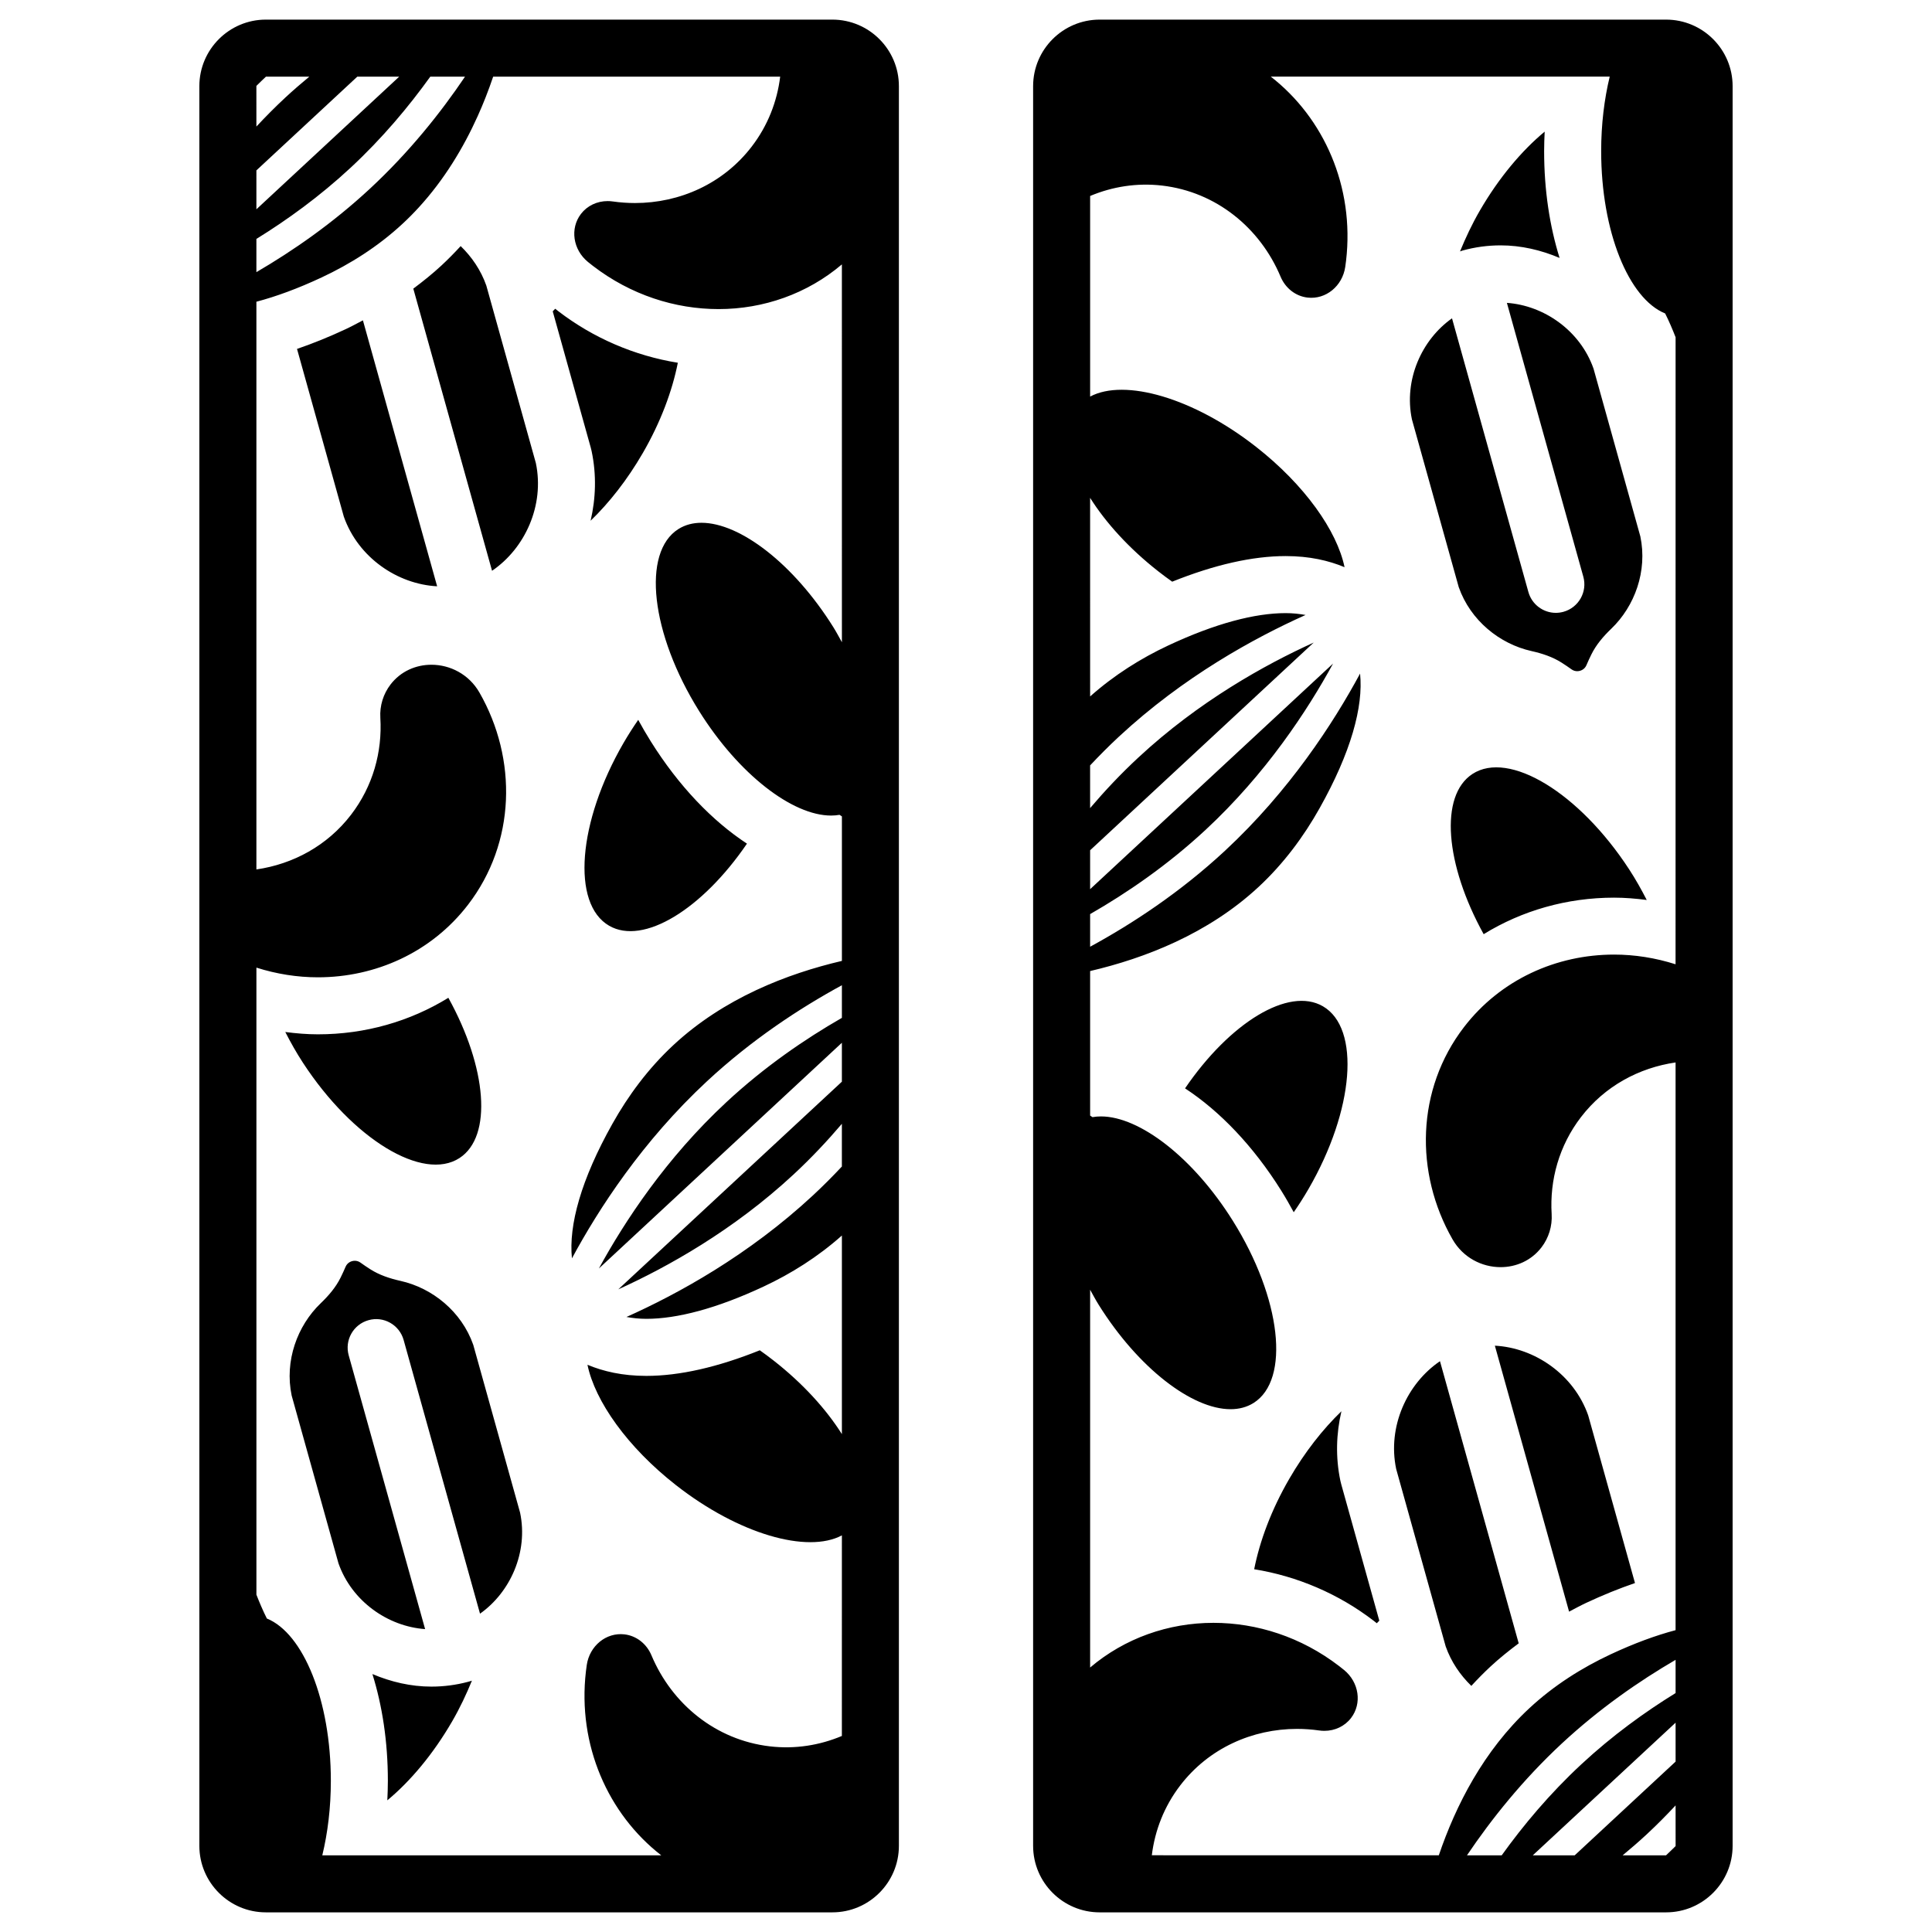
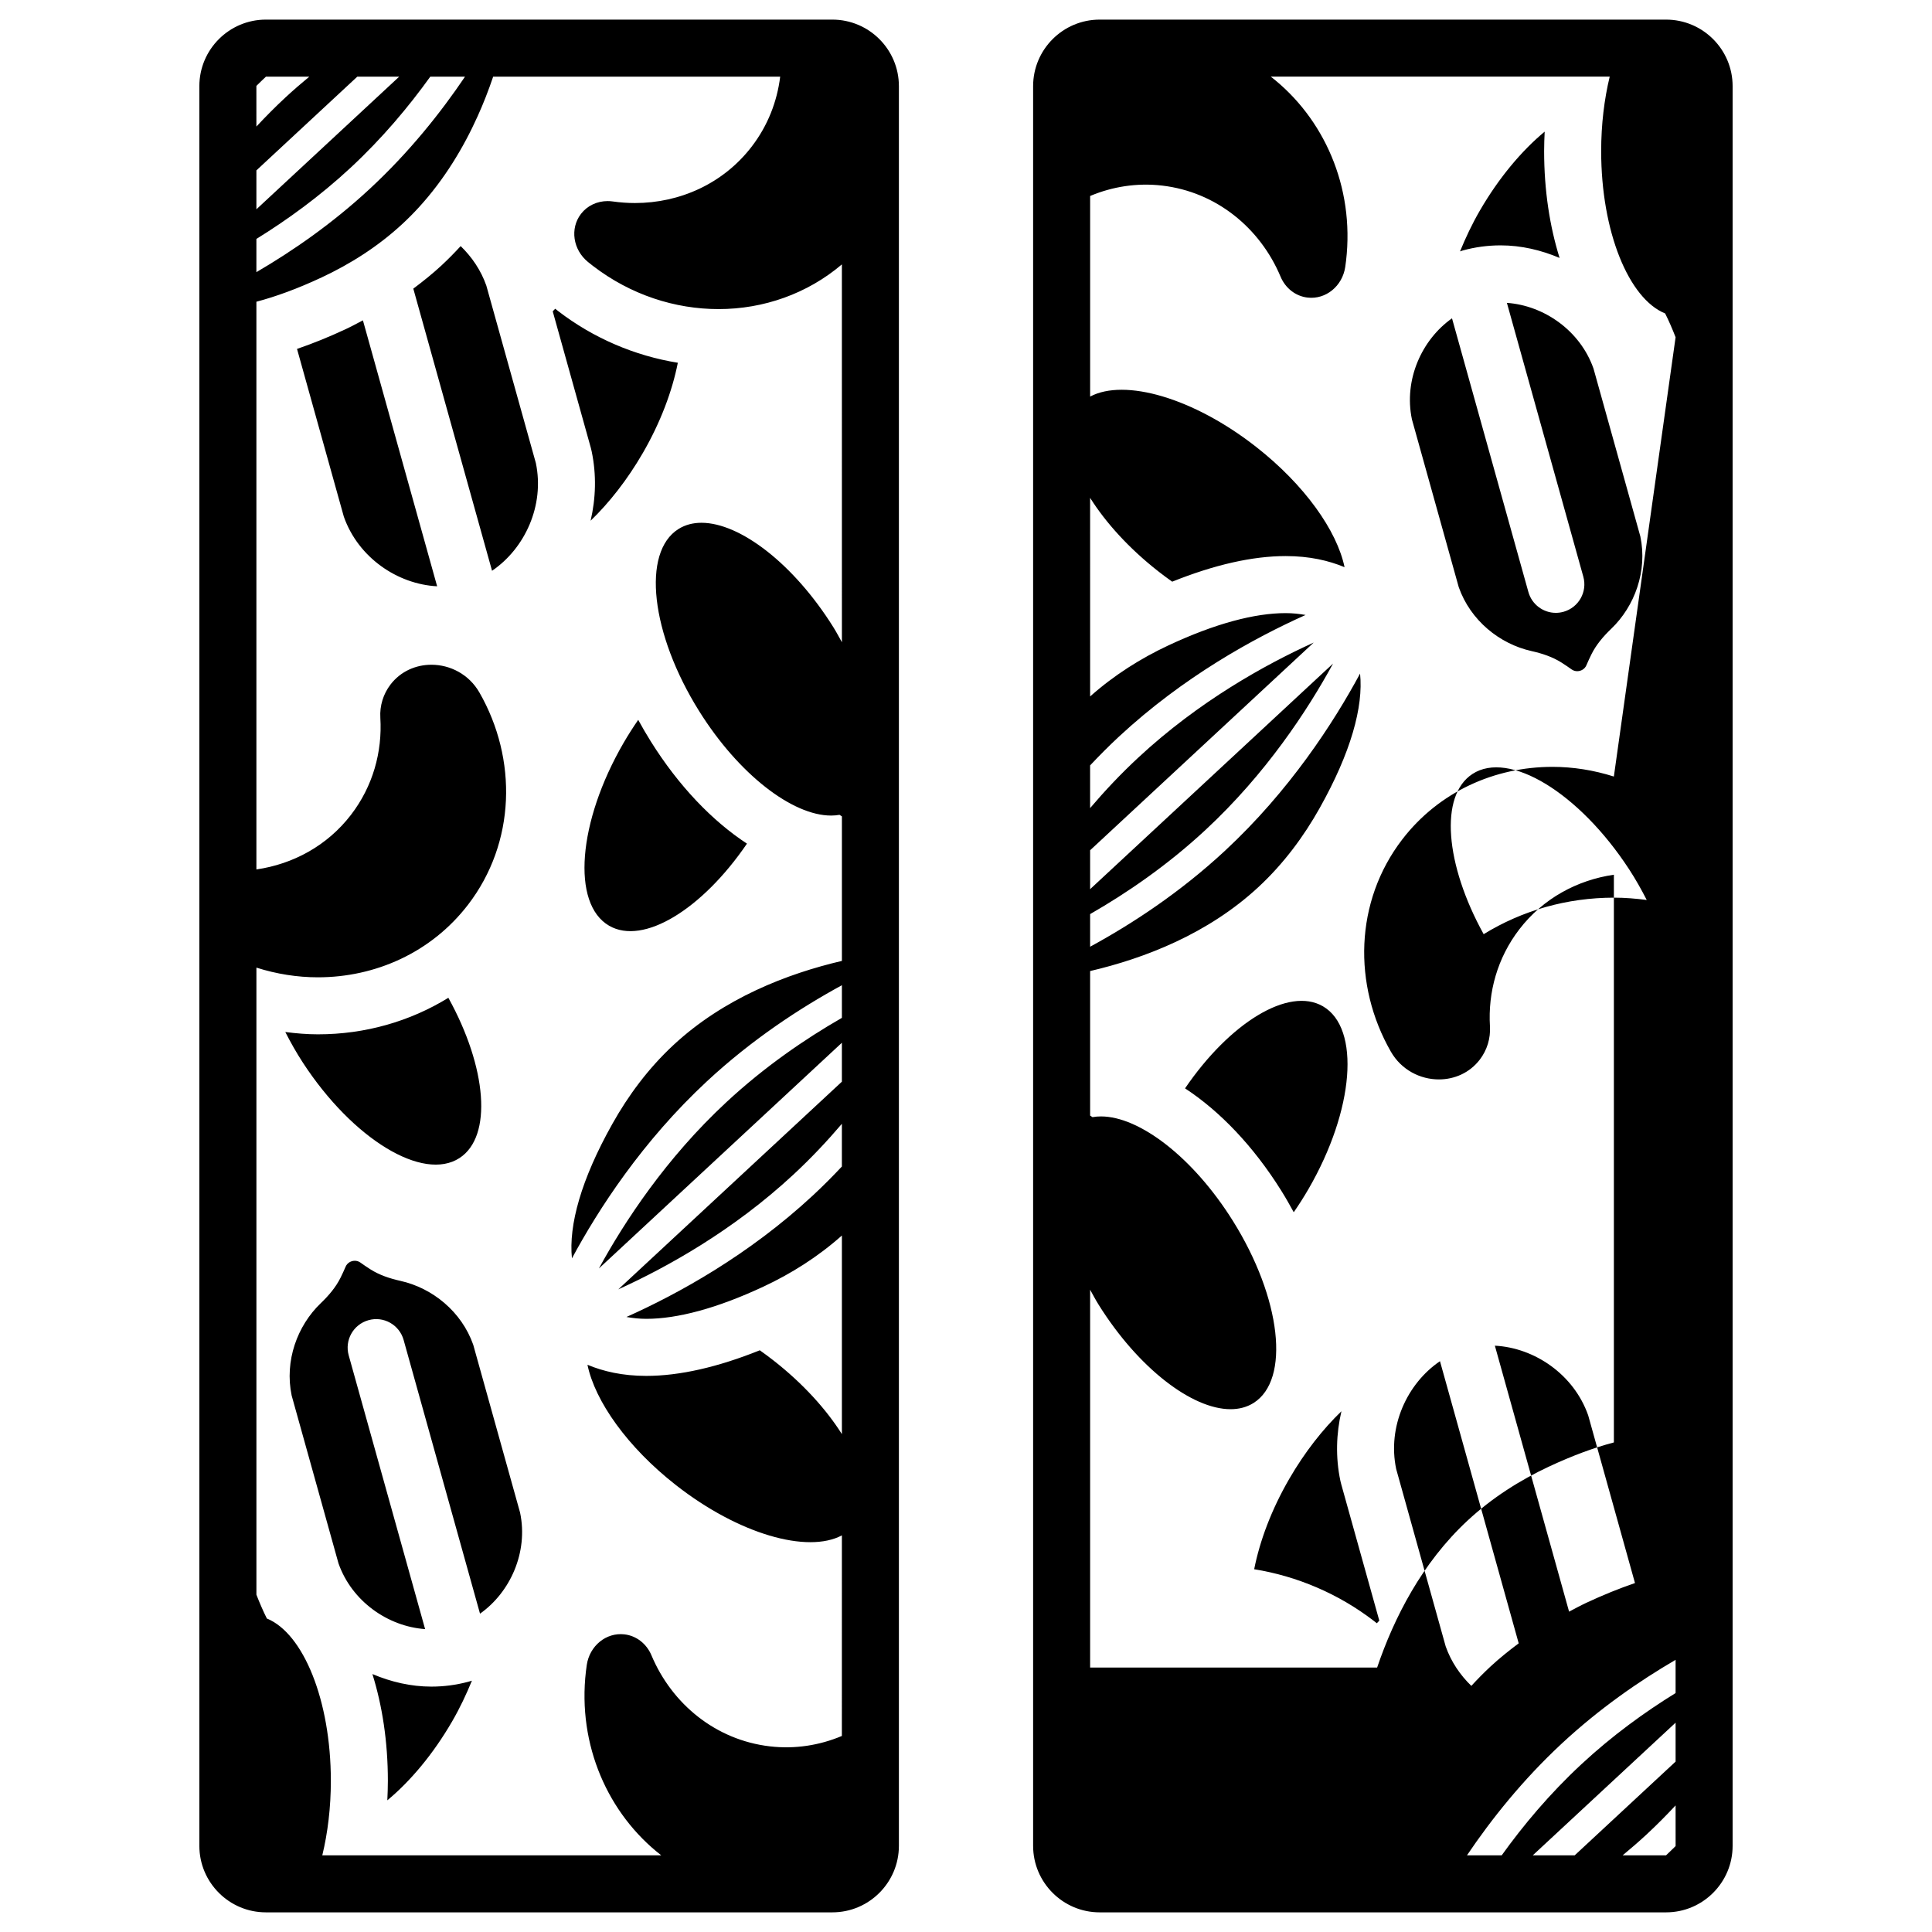
<svg xmlns="http://www.w3.org/2000/svg" fill="#000000" width="800px" height="800px" version="1.1" viewBox="144 144 512 512">
-   <path d="m291.93 226.45c9.316 7.156 20.293 11.844 31.703 13.684-1.473 7.441-4.531 15.723-9.293 23.945-4.117 7.106-8.906 13.176-13.824 17.918 1.383-5.914 1.586-12.172 0.281-18.387-0.066-0.324-0.145-0.645-0.234-0.965l-10.086-36.141c0.223-0.227 0.441-0.461 0.664-0.684 0.262 0.211 0.52 0.422 0.789 0.629zm21.203 108.32c-1.344 1.945-2.648 3.981-3.887 6.117-12.137 20.945-13.848 42.637-3.824 48.441 9.078 5.258 24.656-4.34 36.531-21.754-9.18-6.012-18.082-15.258-25.484-27.09-1.195-1.91-2.297-3.812-3.336-5.715zm-45.176 254.95c-3.117 0.828-6.359 1.25-9.641 1.25-5.438 0-10.711-1.25-15.625-3.328 2.602 8.328 4.098 17.879 4.098 28.301 0 1.754-0.066 3.465-0.145 5.164 6.074-5.035 12.133-12.215 17.184-20.93 2.09-3.606 3.773-7.219 5.238-10.785-0.082 0.023-0.16 0.062-0.246 0.086-0.285 0.09-0.574 0.168-0.863 0.242zm-2.164-138.84c8.793-5.738 7.234-23.992-2.973-42.453-10.156 6.25-22.027 9.68-34.574 9.68-2.891 0-5.773-0.246-8.641-0.617 1.391 2.711 2.906 5.434 4.672 8.137 13.223 20.277 31.812 31.582 41.516 25.254zm7.09-231.19c-1.434-4.082-3.84-7.598-6.801-10.473-1.617 1.762-3.305 3.481-5.094 5.144-2.332 2.164-4.852 4.184-7.457 6.133l20.867 74.77c8.719-5.922 13.961-17.324 11.609-28.555zm-37.246 11.531c-4.473 2.094-8.77 3.82-12.922 5.246l12.402 44.445c3.805 10.832 14.203 17.914 24.73 18.461l-19.668-70.48c-1.5 0.785-2.984 1.598-4.543 2.328zm33.781 269.17c-3.102-8.828-10.832-15.055-19.281-16.941-2.836-0.633-5.602-1.547-8.004-3.082-0.902-0.574-1.777-1.168-2.625-1.777-0.449-0.32-0.969-0.473-1.484-0.473-1.012 0-2.008 0.574-2.43 1.566-0.41 0.961-0.855 1.926-1.328 2.887-1.262 2.555-3.152 4.769-5.25 6.781-6.254 5.988-9.641 15.316-7.723 24.477l12.41 44.473c3.547 10.098 13.148 16.738 22.957 17.426l-20.25-72.555c-1.121-4.019 1.227-8.188 5.246-9.309 4.004-1.145 8.188 1.219 9.312 5.246l20.242 72.531c8.031-5.672 12.816-16.301 10.621-26.77zm112.8-333.56v466.33c0 9.723-7.91 17.633-17.633 17.633h-150.12c-9.723 0-17.633-7.91-17.633-17.633v-466.33c0-9.723 7.91-17.633 17.633-17.633h150.12c9.723 0 17.633 7.91 17.633 17.633zm-170.27 10.707c2.422-2.598 4.973-5.176 7.684-7.695 2.09-1.941 4.215-3.766 6.344-5.531h-11.492c-0.867 0.805-1.684 1.621-2.523 2.438 0 0.027-0.016 0.055-0.016 0.082zm0 21.93 37.852-35.156h-11.105l-26.746 24.844zm0 16.656c9.68-5.648 20.176-12.914 30.109-22.137 10.395-9.652 18.707-20.082 25.18-29.672h-9.203c-5.711 7.953-12.699 16.312-21.121 24.137-8.199 7.613-16.805 13.828-24.965 18.867zm155.16-2.055c-9.16 7.781-20.762 11.844-32.672 11.844-11.512 0-23.273-3.742-33.297-11.445-0.449-0.348-0.895-0.699-1.332-1.055-3.965-3.242-4.812-8.863-1.836-12.734 1.672-2.176 4.277-3.387 7.055-3.387 0.453 0 0.91 0.031 1.371 0.098 1.957 0.277 3.918 0.418 5.871 0.418 11.859 0 23.379-5.109 30.938-14.949 4.273-5.562 6.746-11.961 7.551-18.543l-76.059-0.004c-0.617 1.809-1.273 3.637-2.004 5.488-0.652 1.656-1.355 3.328-2.109 4.996-3.769 8.355-8.824 16.773-15.605 24.18-1.355 1.48-2.781 2.922-4.281 4.312-3.277 3.043-6.762 5.723-10.371 8.082s-7.336 4.398-11.102 6.16c-6.301 2.949-12.059 5.055-17.277 6.434v150.45c9.707-1.41 18.766-6.273 25.066-14.473 5.816-7.57 8.324-16.68 7.781-25.699-0.195-3.215 0.781-6.34 2.703-8.844 2.703-3.519 6.742-5.231 10.828-5.231 4.941 0 9.945 2.508 12.727 7.359 10.105 17.641 9.629 39.777-3.023 56.246-9.723 12.652-24.531 19.227-39.785 19.227-5.445 0-10.945-0.867-16.293-2.566v166.18c0.844 2.16 1.75 4.281 2.769 6.312 9.66 3.918 16.957 21.684 16.957 43.02 0 7.109-0.828 13.801-2.266 19.738h89.824c-14.039-10.891-22.242-29.148-19.961-48.754 0.066-0.566 0.141-1.125 0.223-1.684 0.746-5.07 5.137-8.684 9.988-8.121 3.172 0.371 5.871 2.492 7.152 5.547 5.414 12.891 17.023 22.461 31.387 24.133 6.699 0.781 13.199-0.281 19.078-2.754l0.004-53.156c-9.16 4.871-27.352-0.32-43.945-13.297-12.902-10.09-21.48-22.27-23.48-31.918 4.188 1.75 9.27 2.949 15.602 2.949 8.805 0 18.902-2.305 30.07-6.785 1.223 0.863 2.441 1.766 3.652 2.715 7.773 6.078 13.953 12.914 18.102 19.5v-52.629c-6.394 5.684-13.48 10.121-20.715 13.508-12.465 5.836-22.949 8.57-31.109 8.57-1.902 0-3.629-0.203-5.273-0.492 13.578-6.074 32.344-16.352 49.449-32.242 2.691-2.5 5.223-5.055 7.644-7.633v-11.316c-3.852 4.527-8.098 9.051-12.789 13.406-16.004 14.867-33.531 24.598-46.465 30.465l59.254-55.035v-10.316l-64.395 59.82c6.805-12.465 17.797-29.227 33.805-44.09 10.102-9.383 20.809-16.711 30.594-22.328v-8.648c-11.188 6.098-23.855 14.402-35.734 25.434-17.113 15.891-28.746 33.852-35.805 46.945-0.902-8.789 2.426-20.891 10.742-35.691 4.164-7.418 9.453-14.609 16.16-20.84 13.371-12.418 30.125-18.898 44.641-22.293v-38.301c-0.211-0.133-0.414-0.281-0.629-0.41-0.727 0.129-1.477 0.191-2.25 0.191-10.199 0-24.426-10.855-34.945-27.664-12.844-20.52-15.293-42.141-5.473-48.285 1.777-1.109 3.832-1.641 6.082-1.641 10.199 0 24.43 10.859 34.949 27.672 0.828 1.324 1.523 2.656 2.266 3.984zm132.1 322.32c-1.301-6.215-1.098-12.473 0.285-18.391-4.922 4.742-9.711 10.816-13.828 17.922-4.762 8.219-7.82 16.5-9.293 23.945 11.41 1.84 22.387 6.527 31.703 13.684 0.27 0.207 0.527 0.418 0.793 0.629 0.223-0.219 0.441-0.457 0.664-0.684l-10.086-36.141c-0.094-0.32-0.172-0.645-0.238-0.965zm-12.352-71.133c1.352-1.953 2.66-3.996 3.902-6.141 12.137-20.945 13.848-42.637 3.824-48.441-9.078-5.258-24.656 4.34-36.531 21.754 9.18 6.012 18.082 15.258 25.484 27.09 1.184 1.891 2.273 3.812 3.32 5.738zm54.832-256.23c5.438 0 10.711 1.25 15.621 3.328-2.602-8.328-4.098-17.879-4.098-28.301 0-1.754 0.066-3.465 0.145-5.164-6.074 5.035-12.133 12.215-17.184 20.93-2.094 3.613-3.781 7.234-5.25 10.805 0.238-0.07 0.461-0.168 0.699-0.234 3.254-0.906 6.637-1.363 10.066-1.363zm-7.477 140.09c-8.793 5.738-7.234 23.988 2.977 42.453 10.156-6.25 22.027-9.68 34.574-9.68 2.891 0 5.773 0.246 8.641 0.617-1.391-2.711-2.906-5.434-4.672-8.137-13.227-20.281-31.816-31.586-41.52-25.254zm-20.211 184.17 13.121 47.02c1.434 4.082 3.84 7.598 6.801 10.473 1.617-1.762 3.305-3.481 5.094-5.144 2.332-2.164 4.852-4.184 7.457-6.133l-20.863-74.77c-8.719 5.922-13.961 17.324-11.609 28.555zm50.367 35.488c4.473-2.094 8.77-3.82 12.922-5.246l-12.402-44.445c-3.805-10.832-14.203-17.914-24.73-18.461l19.668 70.484c1.5-0.789 2.984-1.602 4.543-2.332zm-14.5-252.23c2.836 0.633 5.602 1.547 8.004 3.082 0.902 0.574 1.777 1.168 2.625 1.777 0.449 0.32 0.969 0.473 1.484 0.473 1.012 0 2.008-0.574 2.43-1.566 0.41-0.961 0.852-1.926 1.328-2.887 1.262-2.555 3.152-4.769 5.25-6.781 6.254-5.988 9.641-15.316 7.723-24.477l-12.41-44.473c-3.547-10.098-13.148-16.738-22.957-17.426l20.25 72.555c1.125 4.019-1.227 8.188-5.246 9.312-0.68 0.188-1.363 0.281-2.035 0.281-3.305 0-6.344-2.188-7.273-5.527l-20.242-72.527c-8.031 5.668-12.816 16.301-10.625 26.773l12.41 44.473c3.106 8.824 10.836 15.055 19.285 16.938zm53.297-149.71v466.33c0 9.723-7.91 17.633-17.633 17.633h-150.11c-9.723 0-17.633-7.91-17.633-17.633v-466.33c0-9.723 7.91-17.633 17.633-17.633h150.11c9.723 0 17.633 7.91 17.633 17.633zm-15.113 455.62c-2.422 2.598-4.973 5.176-7.684 7.695-2.09 1.941-4.215 3.766-6.344 5.531h11.5c0.859-0.801 1.676-1.617 2.512-2.426 0-0.031 0.02-0.059 0.02-0.094zm0-21.922-37.844 35.148h11.109l26.738-24.836zm0-16.656c-9.68 5.644-20.176 12.91-30.109 22.133-10.387 9.648-18.703 20.082-25.176 29.672h9.203c5.711-7.957 12.699-16.316 21.117-24.133 8.195-7.613 16.801-13.828 24.965-18.867zm0-350.5c-0.844-2.156-1.746-4.273-2.766-6.305-9.66-3.918-16.957-21.684-16.957-43.023 0-7.109 0.828-13.805 2.266-19.742h-89.828c14.039 10.891 22.242 29.148 19.961 48.754-0.066 0.566-0.141 1.125-0.223 1.684-0.746 5.07-5.137 8.684-9.988 8.121-3.172-0.367-5.871-2.492-7.152-5.547-5.414-12.891-17.023-22.461-31.387-24.133-6.703-0.777-13.199 0.285-19.078 2.754v53.16c9.16-4.871 27.352 0.32 43.945 13.297 12.902 10.09 21.477 22.266 23.48 31.918-4.184-1.746-9.27-2.945-15.598-2.945h-0.004c-8.809 0-18.91 2.305-30.074 6.785-1.223-0.863-2.445-1.766-3.652-2.715-7.773-6.078-13.953-12.914-18.102-19.5l0.004 52.629c6.394-5.684 13.48-10.121 20.715-13.512 12.465-5.836 22.949-8.57 31.109-8.57 1.902 0 3.629 0.199 5.273 0.492-13.578 6.078-32.348 16.352-49.461 32.242-2.688 2.496-5.219 5.051-7.641 7.625v11.316c3.852-4.527 8.098-9.051 12.789-13.406 16.004-14.867 33.531-24.594 46.465-30.461l-59.25 55.039v10.312l64.387-59.797c-6.809 12.469-17.805 29.23-33.793 44.082-10.102 9.383-20.809 16.707-30.594 22.32v8.648c11.191-6.094 23.859-14.402 35.738-25.434 17.098-15.887 28.734-33.852 35.801-46.953 0.906 8.793-2.426 20.895-10.738 35.699-4.164 7.418-9.453 14.609-16.16 20.84-13.371 12.418-30.125 18.898-44.641 22.293v38.301c0.211 0.133 0.414 0.285 0.629 0.414 0.727-0.129 1.477-0.191 2.25-0.191 10.199 0 24.426 10.855 34.945 27.664 12.844 20.52 15.293 42.141 5.473 48.285-1.777 1.109-3.832 1.641-6.082 1.641-10.199 0-24.43-10.859-34.949-27.672-0.828-1.324-1.523-2.656-2.266-3.988v100.12c9.16-7.781 20.762-11.844 32.672-11.844 11.512 0 23.273 3.742 33.297 11.445 0.449 0.348 0.895 0.699 1.332 1.055 3.965 3.242 4.812 8.863 1.836 12.734-1.672 2.176-4.277 3.387-7.055 3.387-0.453 0-0.91-0.031-1.371-0.098-1.957-0.277-3.918-0.418-5.871-0.418-11.859 0-23.379 5.109-30.938 14.949-4.273 5.562-6.746 11.961-7.551 18.539l76.059 0.004c4.473-13.164 11.84-27.684 23.996-38.977 6.555-6.086 13.945-10.719 21.473-14.246 6.301-2.949 12.059-5.055 17.273-6.434v-150.45c-9.703 1.41-18.762 6.273-25.062 14.473-5.816 7.57-8.324 16.68-7.781 25.699 0.195 3.215-0.781 6.34-2.703 8.844-2.703 3.519-6.742 5.231-10.828 5.231-4.941 0-9.945-2.508-12.727-7.359-10.105-17.641-9.629-39.777 3.023-56.246 9.723-12.652 24.531-19.227 39.785-19.227 5.445 0 10.941 0.867 16.289 2.566z" />
+   <path d="m291.93 226.45c9.316 7.156 20.293 11.844 31.703 13.684-1.473 7.441-4.531 15.723-9.293 23.945-4.117 7.106-8.906 13.176-13.824 17.918 1.383-5.914 1.586-12.172 0.281-18.387-0.066-0.324-0.145-0.645-0.234-0.965l-10.086-36.141c0.223-0.227 0.441-0.461 0.664-0.684 0.262 0.211 0.52 0.422 0.789 0.629zm21.203 108.32c-1.344 1.945-2.648 3.981-3.887 6.117-12.137 20.945-13.848 42.637-3.824 48.441 9.078 5.258 24.656-4.34 36.531-21.754-9.18-6.012-18.082-15.258-25.484-27.09-1.195-1.91-2.297-3.812-3.336-5.715zm-45.176 254.95c-3.117 0.828-6.359 1.25-9.641 1.25-5.438 0-10.711-1.25-15.625-3.328 2.602 8.328 4.098 17.879 4.098 28.301 0 1.754-0.066 3.465-0.145 5.164 6.074-5.035 12.133-12.215 17.184-20.93 2.09-3.606 3.773-7.219 5.238-10.785-0.082 0.023-0.16 0.062-0.246 0.086-0.285 0.09-0.574 0.168-0.863 0.242zm-2.164-138.84c8.793-5.738 7.234-23.992-2.973-42.453-10.156 6.25-22.027 9.68-34.574 9.68-2.891 0-5.773-0.246-8.641-0.617 1.391 2.711 2.906 5.434 4.672 8.137 13.223 20.277 31.812 31.582 41.516 25.254zm7.09-231.19c-1.434-4.082-3.84-7.598-6.801-10.473-1.617 1.762-3.305 3.481-5.094 5.144-2.332 2.164-4.852 4.184-7.457 6.133l20.867 74.77c8.719-5.922 13.961-17.324 11.609-28.555zm-37.246 11.531c-4.473 2.094-8.77 3.82-12.922 5.246l12.402 44.445c3.805 10.832 14.203 17.914 24.73 18.461l-19.668-70.48c-1.5 0.785-2.984 1.598-4.543 2.328zm33.781 269.17c-3.102-8.828-10.832-15.055-19.281-16.941-2.836-0.633-5.602-1.547-8.004-3.082-0.902-0.574-1.777-1.168-2.625-1.777-0.449-0.32-0.969-0.473-1.484-0.473-1.012 0-2.008 0.574-2.43 1.566-0.41 0.961-0.855 1.926-1.328 2.887-1.262 2.555-3.152 4.769-5.25 6.781-6.254 5.988-9.641 15.316-7.723 24.477l12.41 44.473c3.547 10.098 13.148 16.738 22.957 17.426l-20.25-72.555c-1.121-4.019 1.227-8.188 5.246-9.309 4.004-1.145 8.188 1.219 9.312 5.246l20.242 72.531c8.031-5.672 12.816-16.301 10.621-26.77zm112.8-333.56v466.33c0 9.723-7.91 17.633-17.633 17.633h-150.12c-9.723 0-17.633-7.91-17.633-17.633v-466.33c0-9.723 7.91-17.633 17.633-17.633h150.12c9.723 0 17.633 7.91 17.633 17.633zm-170.27 10.707c2.422-2.598 4.973-5.176 7.684-7.695 2.09-1.941 4.215-3.766 6.344-5.531h-11.492c-0.867 0.805-1.684 1.621-2.523 2.438 0 0.027-0.016 0.055-0.016 0.082zm0 21.93 37.852-35.156h-11.105l-26.746 24.844zm0 16.656c9.68-5.648 20.176-12.914 30.109-22.137 10.395-9.652 18.707-20.082 25.18-29.672h-9.203c-5.711 7.953-12.699 16.312-21.121 24.137-8.199 7.613-16.805 13.828-24.965 18.867zm155.16-2.055c-9.16 7.781-20.762 11.844-32.672 11.844-11.512 0-23.273-3.742-33.297-11.445-0.449-0.348-0.895-0.699-1.332-1.055-3.965-3.242-4.812-8.863-1.836-12.734 1.672-2.176 4.277-3.387 7.055-3.387 0.453 0 0.91 0.031 1.371 0.098 1.957 0.277 3.918 0.418 5.871 0.418 11.859 0 23.379-5.109 30.938-14.949 4.273-5.562 6.746-11.961 7.551-18.543l-76.059-0.004c-0.617 1.809-1.273 3.637-2.004 5.488-0.652 1.656-1.355 3.328-2.109 4.996-3.769 8.355-8.824 16.773-15.605 24.18-1.355 1.48-2.781 2.922-4.281 4.312-3.277 3.043-6.762 5.723-10.371 8.082s-7.336 4.398-11.102 6.16c-6.301 2.949-12.059 5.055-17.277 6.434v150.45c9.707-1.41 18.766-6.273 25.066-14.473 5.816-7.57 8.324-16.68 7.781-25.699-0.195-3.215 0.781-6.34 2.703-8.844 2.703-3.519 6.742-5.231 10.828-5.231 4.941 0 9.945 2.508 12.727 7.359 10.105 17.641 9.629 39.777-3.023 56.246-9.723 12.652-24.531 19.227-39.785 19.227-5.445 0-10.945-0.867-16.293-2.566v166.18c0.844 2.16 1.75 4.281 2.769 6.312 9.66 3.918 16.957 21.684 16.957 43.02 0 7.109-0.828 13.801-2.266 19.738h89.824c-14.039-10.891-22.242-29.148-19.961-48.754 0.066-0.566 0.141-1.125 0.223-1.684 0.746-5.07 5.137-8.684 9.988-8.121 3.172 0.371 5.871 2.492 7.152 5.547 5.414 12.891 17.023 22.461 31.387 24.133 6.699 0.781 13.199-0.281 19.078-2.754l0.004-53.156c-9.16 4.871-27.352-0.32-43.945-13.297-12.902-10.09-21.48-22.27-23.48-31.918 4.188 1.75 9.27 2.949 15.602 2.949 8.805 0 18.902-2.305 30.07-6.785 1.223 0.863 2.441 1.766 3.652 2.715 7.773 6.078 13.953 12.914 18.102 19.5v-52.629c-6.394 5.684-13.48 10.121-20.715 13.508-12.465 5.836-22.949 8.57-31.109 8.57-1.902 0-3.629-0.203-5.273-0.492 13.578-6.074 32.344-16.352 49.449-32.242 2.691-2.5 5.223-5.055 7.644-7.633v-11.316c-3.852 4.527-8.098 9.051-12.789 13.406-16.004 14.867-33.531 24.598-46.465 30.465l59.254-55.035v-10.316l-64.395 59.82c6.805-12.465 17.797-29.227 33.805-44.09 10.102-9.383 20.809-16.711 30.594-22.328v-8.648c-11.188 6.098-23.855 14.402-35.734 25.434-17.113 15.891-28.746 33.852-35.805 46.945-0.902-8.789 2.426-20.891 10.742-35.691 4.164-7.418 9.453-14.609 16.16-20.84 13.371-12.418 30.125-18.898 44.641-22.293v-38.301c-0.211-0.133-0.414-0.281-0.629-0.41-0.727 0.129-1.477 0.191-2.25 0.191-10.199 0-24.426-10.855-34.945-27.664-12.844-20.52-15.293-42.141-5.473-48.285 1.777-1.109 3.832-1.641 6.082-1.641 10.199 0 24.43 10.859 34.949 27.672 0.828 1.324 1.523 2.656 2.266 3.984zm132.1 322.32c-1.301-6.215-1.098-12.473 0.285-18.391-4.922 4.742-9.711 10.816-13.828 17.922-4.762 8.219-7.82 16.5-9.293 23.945 11.41 1.84 22.387 6.527 31.703 13.684 0.27 0.207 0.527 0.418 0.793 0.629 0.223-0.219 0.441-0.457 0.664-0.684l-10.086-36.141c-0.094-0.32-0.172-0.645-0.238-0.965zm-12.352-71.133c1.352-1.953 2.66-3.996 3.902-6.141 12.137-20.945 13.848-42.637 3.824-48.441-9.078-5.258-24.656 4.34-36.531 21.754 9.18 6.012 18.082 15.258 25.484 27.09 1.184 1.891 2.273 3.812 3.32 5.738zm54.832-256.23c5.438 0 10.711 1.25 15.621 3.328-2.602-8.328-4.098-17.879-4.098-28.301 0-1.754 0.066-3.465 0.145-5.164-6.074 5.035-12.133 12.215-17.184 20.93-2.094 3.613-3.781 7.234-5.25 10.805 0.238-0.07 0.461-0.168 0.699-0.234 3.254-0.906 6.637-1.363 10.066-1.363zm-7.477 140.09c-8.793 5.738-7.234 23.988 2.977 42.453 10.156-6.25 22.027-9.68 34.574-9.68 2.891 0 5.773 0.246 8.641 0.617-1.391-2.711-2.906-5.434-4.672-8.137-13.227-20.281-31.816-31.586-41.52-25.254zm-20.211 184.17 13.121 47.02c1.434 4.082 3.84 7.598 6.801 10.473 1.617-1.762 3.305-3.481 5.094-5.144 2.332-2.164 4.852-4.184 7.457-6.133l-20.863-74.77c-8.719 5.922-13.961 17.324-11.609 28.555zm50.367 35.488c4.473-2.094 8.77-3.82 12.922-5.246l-12.402-44.445c-3.805-10.832-14.203-17.914-24.73-18.461l19.668 70.484c1.5-0.789 2.984-1.602 4.543-2.332zm-14.5-252.23c2.836 0.633 5.602 1.547 8.004 3.082 0.902 0.574 1.777 1.168 2.625 1.777 0.449 0.32 0.969 0.473 1.484 0.473 1.012 0 2.008-0.574 2.43-1.566 0.41-0.961 0.852-1.926 1.328-2.887 1.262-2.555 3.152-4.769 5.25-6.781 6.254-5.988 9.641-15.316 7.723-24.477l-12.41-44.473c-3.547-10.098-13.148-16.738-22.957-17.426l20.25 72.555c1.125 4.019-1.227 8.188-5.246 9.312-0.68 0.188-1.363 0.281-2.035 0.281-3.305 0-6.344-2.188-7.273-5.527l-20.242-72.527c-8.031 5.668-12.816 16.301-10.625 26.773l12.41 44.473c3.106 8.824 10.836 15.055 19.285 16.938zm53.297-149.71v466.33c0 9.723-7.91 17.633-17.633 17.633h-150.11c-9.723 0-17.633-7.91-17.633-17.633v-466.33c0-9.723 7.91-17.633 17.633-17.633h150.11c9.723 0 17.633 7.91 17.633 17.633zm-15.113 455.62c-2.422 2.598-4.973 5.176-7.684 7.695-2.09 1.941-4.215 3.766-6.344 5.531h11.5c0.859-0.801 1.676-1.617 2.512-2.426 0-0.031 0.02-0.059 0.02-0.094zm0-21.922-37.844 35.148h11.109l26.738-24.836zm0-16.656c-9.68 5.644-20.176 12.91-30.109 22.133-10.387 9.648-18.703 20.082-25.176 29.672h9.203c5.711-7.957 12.699-16.316 21.117-24.133 8.195-7.613 16.801-13.828 24.965-18.867zm0-350.5c-0.844-2.156-1.746-4.273-2.766-6.305-9.66-3.918-16.957-21.684-16.957-43.023 0-7.109 0.828-13.805 2.266-19.742h-89.828c14.039 10.891 22.242 29.148 19.961 48.754-0.066 0.566-0.141 1.125-0.223 1.684-0.746 5.07-5.137 8.684-9.988 8.121-3.172-0.367-5.871-2.492-7.152-5.547-5.414-12.891-17.023-22.461-31.387-24.133-6.703-0.777-13.199 0.285-19.078 2.754v53.16c9.16-4.871 27.352 0.32 43.945 13.297 12.902 10.09 21.477 22.266 23.48 31.918-4.184-1.746-9.27-2.945-15.598-2.945h-0.004c-8.809 0-18.91 2.305-30.074 6.785-1.223-0.863-2.445-1.766-3.652-2.715-7.773-6.078-13.953-12.914-18.102-19.5l0.004 52.629c6.394-5.684 13.48-10.121 20.715-13.512 12.465-5.836 22.949-8.57 31.109-8.57 1.902 0 3.629 0.199 5.273 0.492-13.578 6.078-32.348 16.352-49.461 32.242-2.688 2.496-5.219 5.051-7.641 7.625v11.316c3.852-4.527 8.098-9.051 12.789-13.406 16.004-14.867 33.531-24.594 46.465-30.461l-59.25 55.039v10.312l64.387-59.797c-6.809 12.469-17.805 29.23-33.793 44.082-10.102 9.383-20.809 16.707-30.594 22.32v8.648c11.191-6.094 23.859-14.402 35.738-25.434 17.098-15.887 28.734-33.852 35.801-46.953 0.906 8.793-2.426 20.895-10.738 35.699-4.164 7.418-9.453 14.609-16.16 20.84-13.371 12.418-30.125 18.898-44.641 22.293v38.301c0.211 0.133 0.414 0.285 0.629 0.414 0.727-0.129 1.477-0.191 2.25-0.191 10.199 0 24.426 10.855 34.945 27.664 12.844 20.52 15.293 42.141 5.473 48.285-1.777 1.109-3.832 1.641-6.082 1.641-10.199 0-24.43-10.859-34.949-27.672-0.828-1.324-1.523-2.656-2.266-3.988v100.12l76.059 0.004c4.473-13.164 11.84-27.684 23.996-38.977 6.555-6.086 13.945-10.719 21.473-14.246 6.301-2.949 12.059-5.055 17.273-6.434v-150.45c-9.703 1.41-18.762 6.273-25.062 14.473-5.816 7.57-8.324 16.68-7.781 25.699 0.195 3.215-0.781 6.34-2.703 8.844-2.703 3.519-6.742 5.231-10.828 5.231-4.941 0-9.945-2.508-12.727-7.359-10.105-17.641-9.629-39.777 3.023-56.246 9.723-12.652 24.531-19.227 39.785-19.227 5.445 0 10.941 0.867 16.289 2.566z" />
</svg>